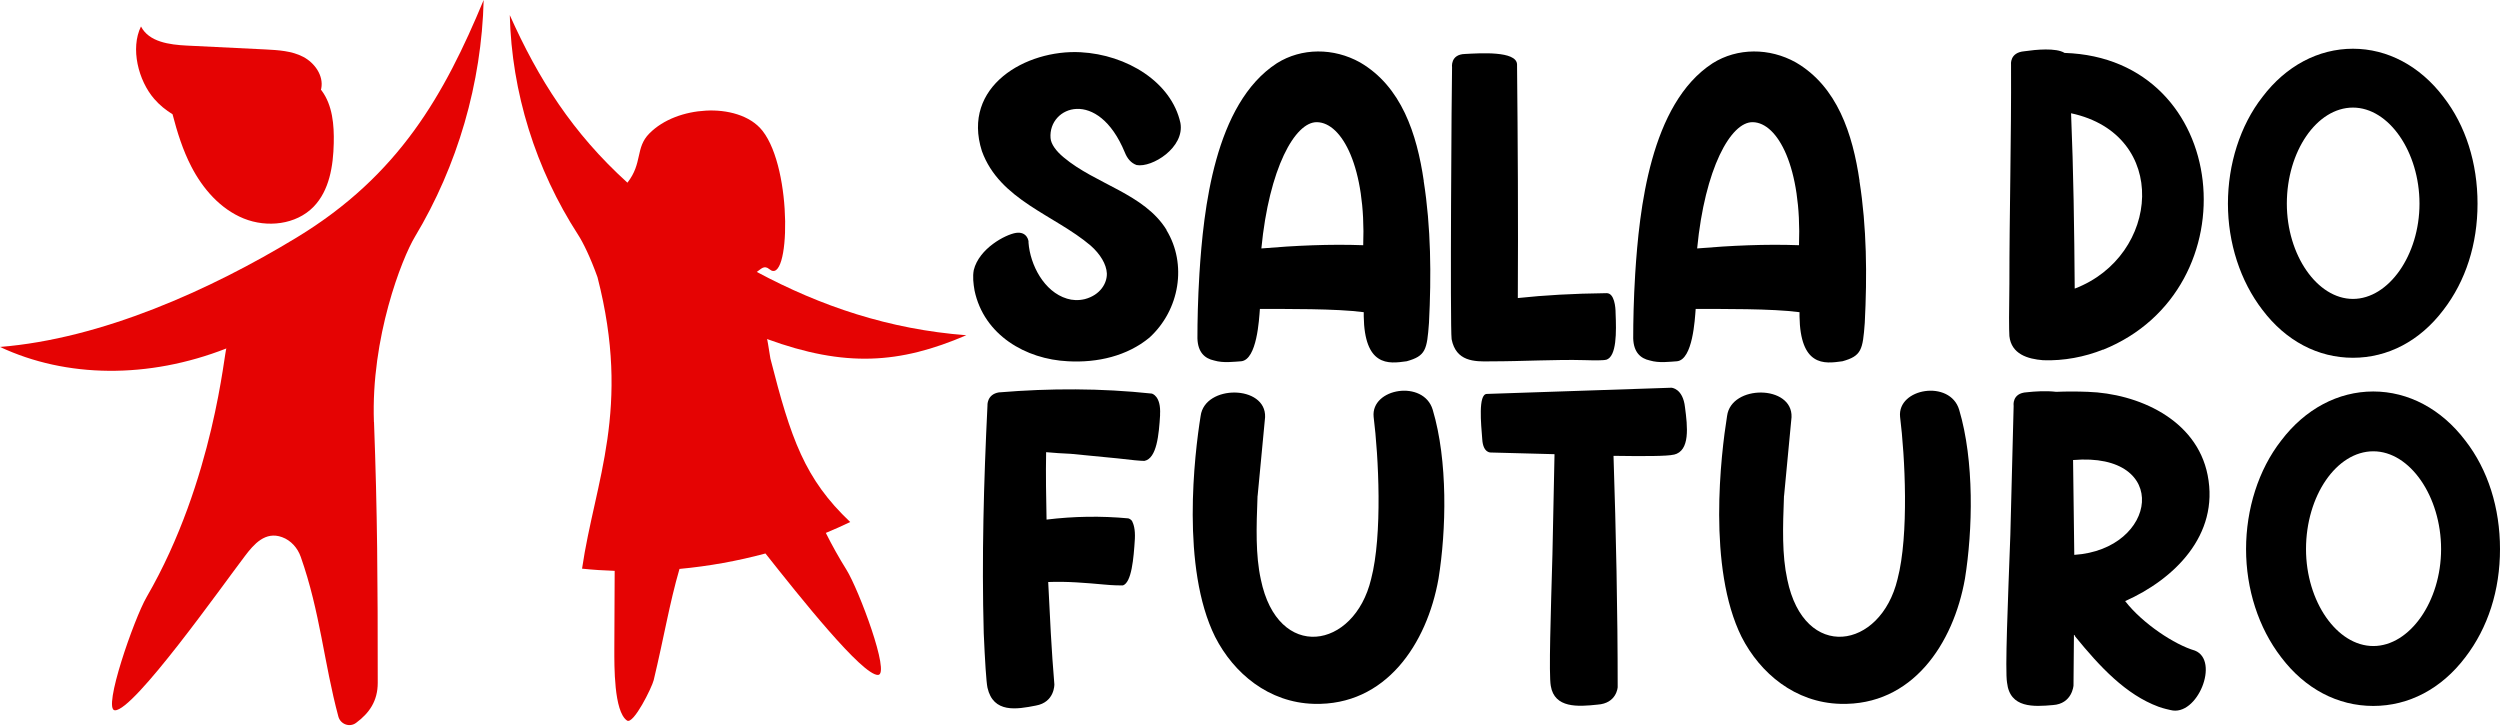
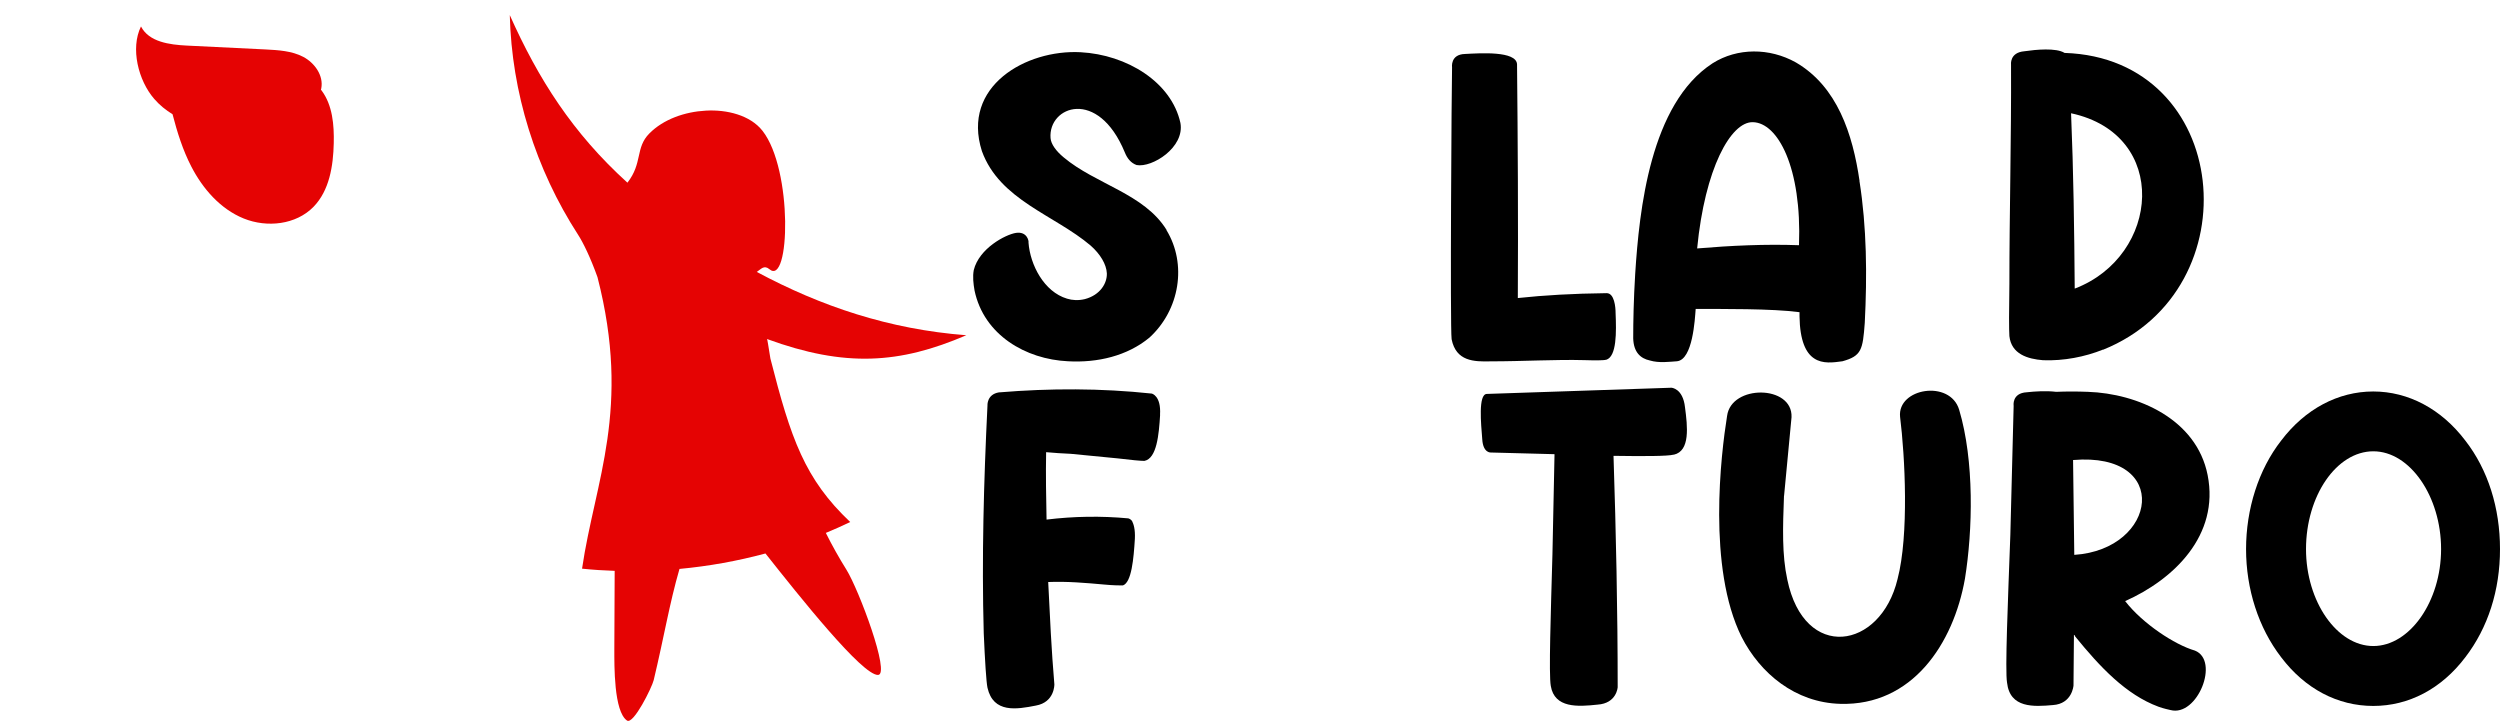
<svg xmlns="http://www.w3.org/2000/svg" width="584" height="170" viewBox="0 0 584 170" fill="none">
  <path d="M272.483 53.752C277.327 61.688 275.604 72.377 268.511 78.864C263.303 83.168 256.371 84.779 249.461 84.392C239.611 83.923 229.843 78.272 227.654 67.868C227.37 66.237 227.188 64.625 227.471 63.095C228.708 58.036 234.869 54.792 237.321 54.405C239.874 54.017 240.361 56.221 240.26 56.69C240.645 61.851 243.867 68.154 249.258 69.766C250.494 70.153 251.913 70.235 253.433 69.868C257.04 68.909 258.641 66.135 258.56 63.85C258.459 61.749 257.04 59.362 254.77 57.363C246.339 50.203 233.531 46.755 229.376 35.311C224.533 20.134 239.712 11.526 252.419 12.199C263.222 12.77 273.659 19.175 275.746 28.722C276.78 34.454 269.119 39.228 265.512 38.555C264.194 38.086 263.323 37.025 262.755 35.597C256.493 20.42 244.84 24.806 245.407 32.251C245.509 33.679 246.725 35.311 248.447 36.739C255.926 43.042 267.315 45.246 272.524 53.732L272.483 53.752Z" fill="black" />
-   <path d="M332.574 42.288C334.276 53.079 334.377 64.339 333.81 75.416C333.344 81.72 333.06 83.147 328.601 84.392C326.514 84.677 323.96 85.065 321.974 83.719C320.069 82.474 318.65 79.618 318.569 73.886V72.927C312.226 72.071 300.188 72.173 294.31 72.173C294.128 74.559 293.642 84.004 289.953 84.392C288.251 84.494 285.778 84.861 283.61 84.208C281.421 83.739 279.82 82.291 279.719 79.047C279.719 75.131 279.82 69.888 280.185 63.952C281.137 49.06 283.691 24.234 298.283 14.769C304.059 11.138 311.557 11.138 317.718 14.585C327.385 20.216 330.993 31.293 332.594 42.288H332.574ZM318.448 57.281C319.117 39.146 313.523 28.641 307.646 28.539C302.518 28.437 296.459 39.33 294.655 58.036C302.62 57.363 310.584 56.996 318.448 57.281Z" fill="black" />
  <path d="M375.214 84.025C374.647 84.208 372.661 84.208 370.087 84.127C363.359 83.943 355.86 84.412 348.199 84.412C344.308 84.514 340.133 84.412 339.1 79.251C338.714 76.477 339.099 18.992 339.201 15.748C339.201 15.748 338.735 12.688 342.241 12.607C345.747 12.423 354.178 11.852 354.38 14.993C354.563 33.23 354.664 51.468 354.563 69.623C360.906 68.95 367.351 68.582 375.316 68.481C377.119 68.481 377.403 71.724 377.403 73.152C377.586 77.538 377.687 83.27 375.214 84.045V84.025Z" fill="black" />
  <path d="M434.372 42.288C436.075 53.079 436.176 64.339 435.609 75.416C435.143 81.72 434.859 83.147 430.4 84.392C428.313 84.677 425.759 85.065 423.773 83.719C421.868 82.474 420.449 79.618 420.368 73.886V72.927C414.025 72.071 401.987 72.173 396.109 72.173C395.927 74.559 395.44 84.004 391.752 84.392C390.05 84.494 387.577 84.861 385.409 84.208C383.22 83.739 381.619 82.291 381.517 79.047C381.517 75.131 381.619 69.888 381.983 63.952C382.936 49.06 385.49 24.234 400.081 14.769C405.857 11.138 413.356 11.138 419.517 14.585C429.184 20.216 432.792 31.293 434.393 42.288H434.372ZM420.247 57.281C420.915 39.146 415.322 28.641 409.445 28.539C404.317 28.437 398.257 39.33 396.454 58.036C404.418 57.363 412.383 56.996 420.247 57.281Z" fill="black" />
  <path d="M271.004 96.876C270.72 101.548 270.234 107.076 267.336 107.667C266.464 107.667 264.255 107.464 261.073 107.076C258.074 106.79 254.122 106.403 250.17 106.015C248.244 105.913 246.117 105.811 244.374 105.628C244.272 110.87 244.374 116.133 244.475 121.376C250.839 120.601 257.202 120.499 263.566 121.09C263.566 121.09 264.052 121.192 264.437 121.682C264.822 122.457 265.208 123.62 265.106 125.864C264.822 130.535 264.336 136.063 262.309 136.757C261.722 136.757 260.08 136.757 257.972 136.553C253.635 136.165 249.298 135.778 244.86 135.961C245.245 143.937 245.63 151.995 246.299 159.869C246.299 159.869 246.4 164.051 241.962 164.826C237.523 165.703 232.031 166.662 230.673 160.644C230.39 159.278 230.086 154.423 229.802 147.915C229.316 130.229 229.802 112.543 230.673 94.755C230.673 94.755 230.471 92.123 233.369 91.654H233.47C245.326 90.675 257.202 90.675 269.058 91.94C269.058 91.94 271.267 92.429 270.984 96.897L271.004 96.876Z" fill="black" />
-   <path d="M293.763 115.827C293.479 123.212 293.277 129.617 294.533 135.37C298.485 154.606 316.34 151.791 320.292 135.268C322.988 124.966 322.035 106.607 320.88 97.366C320.211 90.654 332.553 88.615 334.681 95.713C338.248 107.667 337.863 123.803 336.039 135.166C333.344 150.424 323.697 164.908 306.916 164.418C296.398 164.133 288.21 157.319 283.853 148.772C275.848 132.636 279.029 106.097 280.468 97.162C281.441 89.777 295.81 89.879 295.526 97.447L293.784 115.807L293.763 115.827Z" fill="black" />
  <path d="M391.002 106.199C389.563 106.586 383.868 106.586 376.917 106.484C377.504 124.456 377.89 142.55 377.89 160.522C377.89 160.522 377.687 164.316 373.167 164.602C368.628 165.091 363.136 165.479 362.264 160.236C361.778 157.523 362.264 143.325 362.649 129.515C362.852 120.091 363.034 110.952 363.136 106.097C355.029 105.893 348.381 105.709 348.381 105.709C348.381 105.709 346.456 105.995 346.254 102.608C345.97 99.018 345.281 92.103 347.307 92.021L390.435 90.573C390.435 90.573 393.13 90.675 393.616 95.142C394.204 99.61 394.873 105.342 391.002 106.219V106.199Z" fill="black" />
  <path d="M416.74 115.827C416.457 123.212 416.254 129.617 417.51 135.37C421.462 154.606 439.317 151.791 443.269 135.268C445.965 124.966 445.012 106.607 443.857 97.366C443.188 90.654 455.53 88.615 457.658 95.713C461.225 107.667 460.84 123.803 459.016 135.166C456.321 150.424 446.674 164.908 429.893 164.418C419.375 164.133 411.187 157.319 406.83 148.772C398.825 132.636 402.007 106.097 403.445 97.162C404.418 89.777 418.787 89.879 418.503 97.447L416.761 115.807L416.74 115.827Z" fill="black" />
  <path d="M496.428 140.408C500.482 145.651 508.001 150.608 512.723 151.975C518.6 154.3 513.31 167.519 507.028 165.867C506.643 165.765 505.589 165.581 504.231 165.091C496.611 162.276 490.531 155.769 484.755 148.67C484.755 148.466 484.654 148.466 484.471 148.282C484.471 152.179 484.37 156.157 484.37 160.134C484.37 160.134 484.086 164.418 479.546 164.704C475.108 165.091 469.514 165.479 468.846 159.461C468.359 156.646 469.048 140.51 469.616 124.966C470.001 109.605 470.386 94.836 470.386 94.836C470.386 94.836 469.9 91.817 473.466 91.634C475.29 91.43 478.006 91.246 480.317 91.532C482.728 91.43 485.14 91.43 487.734 91.532C499.306 91.919 513.108 97.855 515.702 110.972C518.499 125.068 507.798 135.37 496.408 140.429L496.428 140.408ZM484.269 107.463C484.37 114.848 484.471 122.335 484.552 129.617C504.028 128.352 507.312 105.505 484.269 107.463Z" fill="black" />
  <path d="M532.888 153.545C527.578 146.651 524.68 137.614 524.68 128.271C524.68 118.928 527.578 109.707 532.888 102.914C538.481 95.53 546.203 91.45 554.391 91.45C562.578 91.45 570.3 95.53 575.893 102.914C581.203 109.728 584 118.663 584 128.271C584 137.879 581.203 146.63 575.893 153.545C570.3 160.93 562.68 164.908 554.391 164.908C546.102 164.908 538.481 160.93 532.888 153.545ZM538.684 128.271C538.684 140.51 545.919 150.914 554.411 150.914C562.903 150.914 570.239 140.51 570.239 128.271C570.239 116.031 563.004 105.424 554.411 105.424C545.818 105.424 538.684 115.827 538.684 128.271Z" fill="black" />
  <path d="M491.281 81.658C487.025 83.372 482.08 84.331 477.256 84.147C473.649 83.861 469.859 82.719 469.393 78.517C469.291 77.171 469.291 72.397 469.393 66.298C469.393 49.591 469.859 32.782 469.778 15.116C469.778 15.116 469.393 12.26 472.899 11.974C475.554 11.587 480.296 11.118 482.282 12.362C521.234 13.606 526.362 67.562 491.281 81.699V81.658ZM483.802 26.458C484.37 40.023 484.552 53.773 484.653 67.42C504.656 59.79 506.926 31.415 483.802 26.458Z" fill="black" />
-   <path d="M528.51 72.397C523.302 65.624 520.444 56.73 520.444 47.571C520.444 38.412 523.281 29.334 528.51 22.643C534.002 15.381 541.582 11.383 549.648 11.383C557.714 11.383 565.294 15.402 570.786 22.643C575.995 29.334 578.751 38.106 578.751 47.571C578.751 57.036 575.995 65.624 570.786 72.397C565.294 79.659 557.795 83.576 549.648 83.576C541.501 83.576 534.002 79.659 528.51 72.397ZM534.205 47.571C534.205 59.607 541.319 69.827 549.648 69.827C557.978 69.827 565.193 59.607 565.193 47.571C565.193 35.536 558.079 25.132 549.648 25.132C541.217 25.132 534.205 35.352 534.205 47.571Z" fill="black" />
  <path d="M192.897 124.497C194.822 123.701 196.727 122.844 198.612 121.947C187.972 111.89 184.729 102.445 179.967 83.76C179.48 80.904 179.278 79.231 179.156 79.19C197.457 85.881 210.164 85.004 225.728 78.313C207.691 76.926 191.802 71.561 176.785 63.523C177.778 62.871 178.467 61.83 179.744 62.891C184.547 66.971 185.256 39.656 178.122 30.558C175.244 26.886 169.752 25.56 164.868 25.846C159.984 26.111 154.978 27.845 151.674 31.191C148.371 34.536 150.155 38.085 146.567 42.675C133.779 31.088 125.774 18.502 119.086 3.529C119.532 21.542 125.085 39.452 135.076 54.895C136.211 56.649 137.914 60.117 139.575 64.747C147.5 95.591 138.988 112.257 135.968 132.84C138.501 133.105 141.055 133.269 143.588 133.35C143.548 138.94 143.527 144.876 143.507 151.567C143.507 155.483 143.385 166.193 146.466 168.315C147.966 169.355 152.303 160.563 152.708 158.87C155.16 148.609 156.376 141.02 158.727 132.901C165.517 132.269 172.245 131.065 178.811 129.291C186.837 139.429 201.449 157.809 205.117 157.666C208.056 157.564 200.618 137.736 197.74 133.105C195.957 130.249 194.356 127.373 192.917 124.497H192.897Z" fill="#E50303" />
-   <path d="M87.349 98.59C86.619 78.843 93.895 60.361 96.915 55.323C106.906 38.697 112.499 19.42 112.986 0C103.825 22.031 93.307 40.901 69.332 55.466C49.025 67.807 23.651 79.149 0 81.046C15.484 88.308 34.656 88.533 52.896 81.393C52.429 81.577 50.099 112.115 34.25 139.47C31.352 144.447 23.894 165.805 26.833 165.928C31.251 166.111 51.943 136.798 57.233 129.862C59.32 127.108 61.975 124.048 65.886 125.476C67.974 126.231 69.534 128.006 70.264 130.107C74.783 142.917 75.675 154.851 79.039 167.376C79.526 169.192 81.674 169.987 83.174 168.865C86.275 166.581 88.24 163.745 88.24 159.522C88.24 135.288 88.159 120.009 87.369 98.59H87.349Z" fill="#E50303" />
  <path d="M40.31 26.703C41.404 30.905 42.702 35.066 44.688 38.901C47.383 44.124 51.497 48.836 56.929 51.039C62.36 53.242 69.149 52.508 73.243 48.306C76.952 44.491 77.844 38.779 77.965 33.455C78.067 29.171 77.682 24.602 75.148 21.174C75.088 21.093 75.027 21.032 74.966 20.95C74.986 20.848 75.027 20.767 75.047 20.665C75.635 17.666 73.507 14.688 70.832 13.28C68.136 11.872 65.015 11.709 61.975 11.546C55.855 11.24 49.754 10.954 43.634 10.648C39.581 10.444 34.798 9.812 32.933 6.181C30.42 11.281 32.305 18.828 36.034 23.112C37.27 24.54 38.729 25.724 40.33 26.703H40.31Z" fill="#E50303" />
</svg>